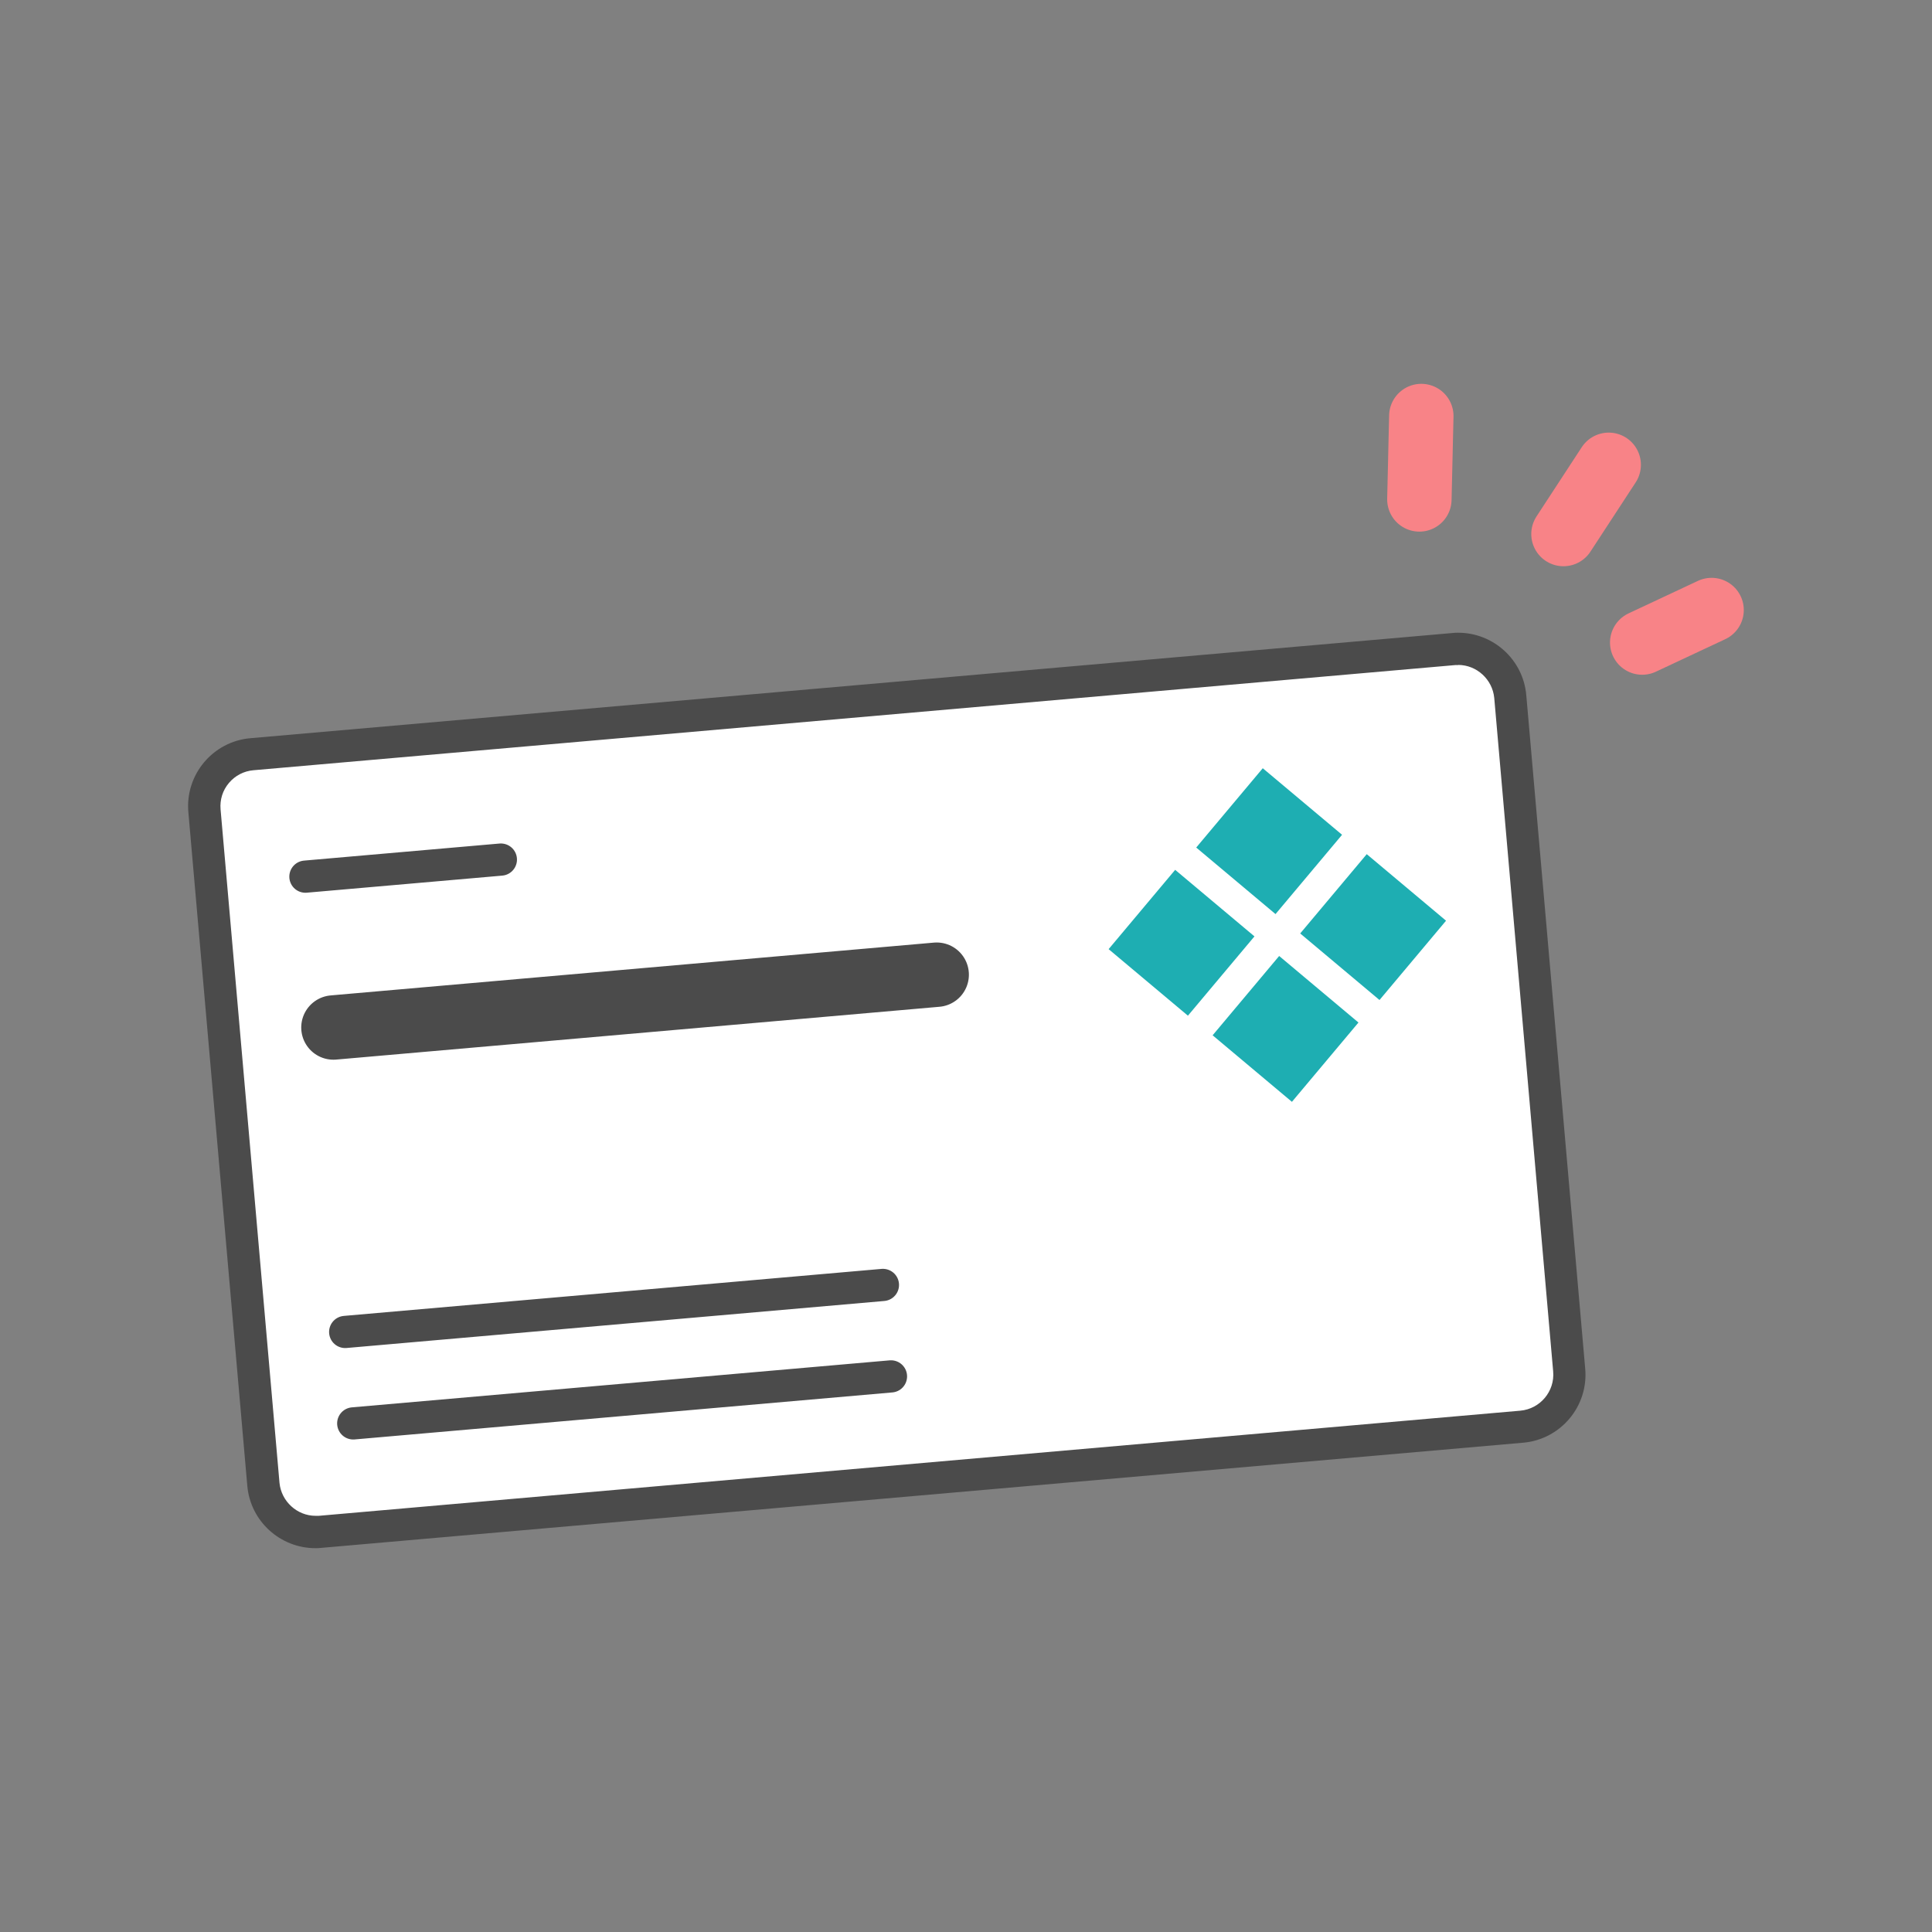
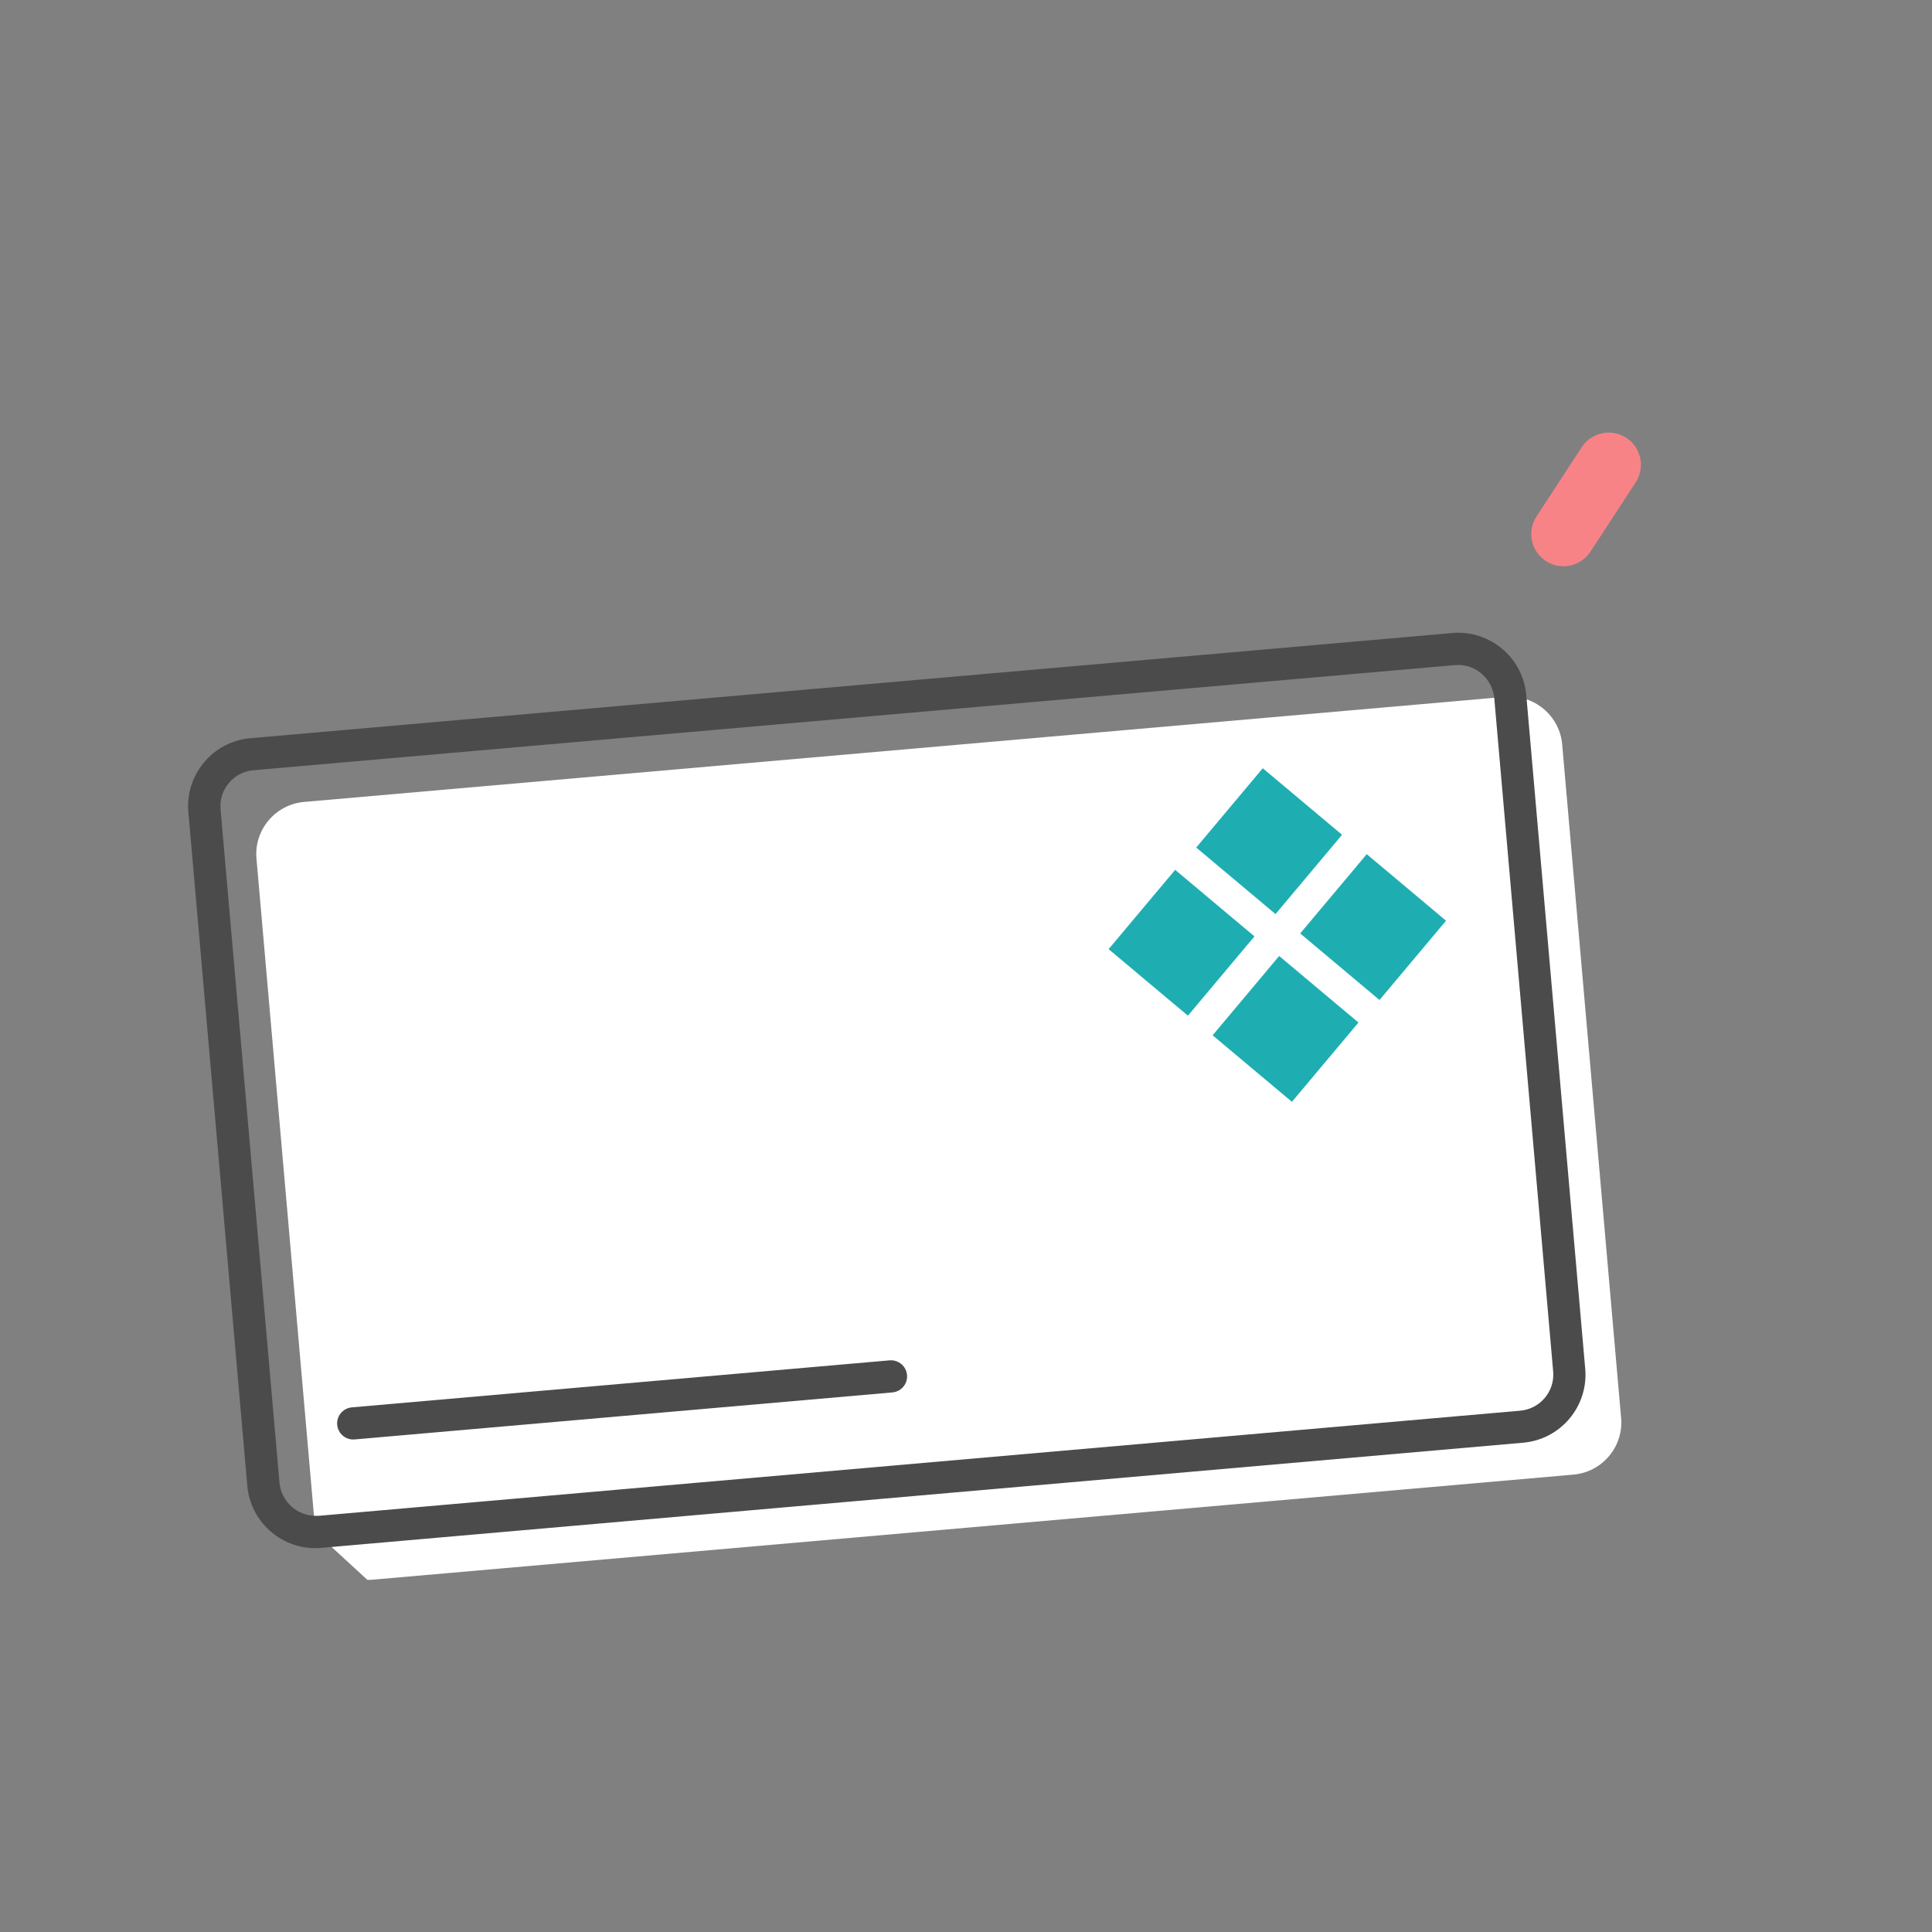
<svg xmlns="http://www.w3.org/2000/svg" id="_レイヤー_1" data-name="レイヤー 1" viewBox="0 0 120 120">
  <rect x="0" y="0" width="120" height="120" fill="#808080" stroke="none" />
  <defs>
    <style>
      .cls-1, .cls-2 {
        stroke: #4b4b4b;
      }

      .cls-1, .cls-2, .cls-3 {
        fill: none;
        stroke-linecap: round;
        stroke-linejoin: round;
      }

      .cls-1, .cls-3 {
        stroke-width: 4px;
      }

      .cls-2 {
        stroke-width: 2px;
      }

      .cls-4 {
        fill: #4b4b4b;
      }

      .cls-4, .cls-5, .cls-6 {
        stroke-width: 0px;
      }

      .cls-5 {
        fill: #1eaeb2;
      }

      .cls-3 {
        stroke: #f88387;
      }

      .cls-6 {
        fill: #fff;
      }
    </style>
  </defs>
  <g>
    <g>
-       <path class="cls-6" d="M19.59,95.16c-1.67,0-3.09-1.3-3.23-2.97l-3.66-41.83c-.16-1.78,1.17-3.36,2.95-3.52l74.63-6.53c.1,0,.19-.01.29-.01,1.67,0,3.09,1.3,3.23,2.97l3.66,41.83c.16,1.78-1.17,3.36-2.95,3.52l-74.63,6.53c-.1,0-.19.01-.29.01Z" />
+       <path class="cls-6" d="M19.59,95.16l-3.66-41.83c-.16-1.78,1.17-3.36,2.95-3.52l74.63-6.53c.1,0,.19-.01.29-.01,1.67,0,3.09,1.3,3.23,2.97l3.66,41.83c.16,1.78-1.17,3.36-2.95,3.52l-74.63,6.53c-.1,0-.19.01-.29.01Z" />
      <path class="cls-4" d="M90.57,41.3c1.15,0,2.13.9,2.24,2.05l3.66,41.83c.11,1.24-.81,2.33-2.04,2.44l-74.63,6.53c-.07,0-.13,0-.2,0-1.15,0-2.13-.9-2.24-2.05l-3.66-41.83c-.05-.6.13-1.18.52-1.64s.93-.74,1.53-.79l74.63-6.53c.07,0,.13,0,.2,0M90.57,39.3c-.12,0-.25,0-.38.02l-74.63,6.53c-2.34.2-4.07,2.27-3.86,4.6l3.66,41.83c.19,2.21,2.05,3.88,4.23,3.88.12,0,.25,0,.38-.02l74.63-6.53c2.34-.2,4.07-2.27,3.86-4.6l-3.66-41.83c-.19-2.21-2.05-3.88-4.23-3.88h0Z" />
    </g>
-     <line class="cls-1" x1="20.71" y1="63.82" x2="58.18" y2="60.54" />
-     <line class="cls-2" x1="21.44" y1="82.73" x2="54.84" y2="79.81" />
-     <line class="cls-2" x1="18.97" y1="54.45" x2="31.11" y2="53.39" />
    <line class="cls-2" x1="21.94" y1="88.41" x2="55.34" y2="85.49" />
  </g>
  <g>
    <rect class="cls-5" x="75.62" y="49.03" width="6.43" height="6.43" transform="translate(52.02 -38.45) rotate(40)" />
    <rect class="cls-5" x="70.17" y="55.34" width="6.43" height="6.43" transform="translate(54.81 -33.47) rotate(40)" />
    <rect class="cls-5" x="82.07" y="54.37" width="6.43" height="6.43" transform="translate(56.97 -41.35) rotate(40)" />
    <rect class="cls-5" x="76.63" y="60.69" width="6.43" height="6.43" transform="translate(59.76 -36.37) rotate(40)" />
  </g>
  <g>
    <line class="cls-3" x1="99.92" y1="28.87" x2="97.11" y2="33.17" />
-     <line class="cls-3" x1="88.28" y1="25.84" x2="88.16" y2="31.02" />
-     <line class="cls-3" x1="106.31" y1="37.89" x2="102" y2="39.91" />
  </g>
</svg>